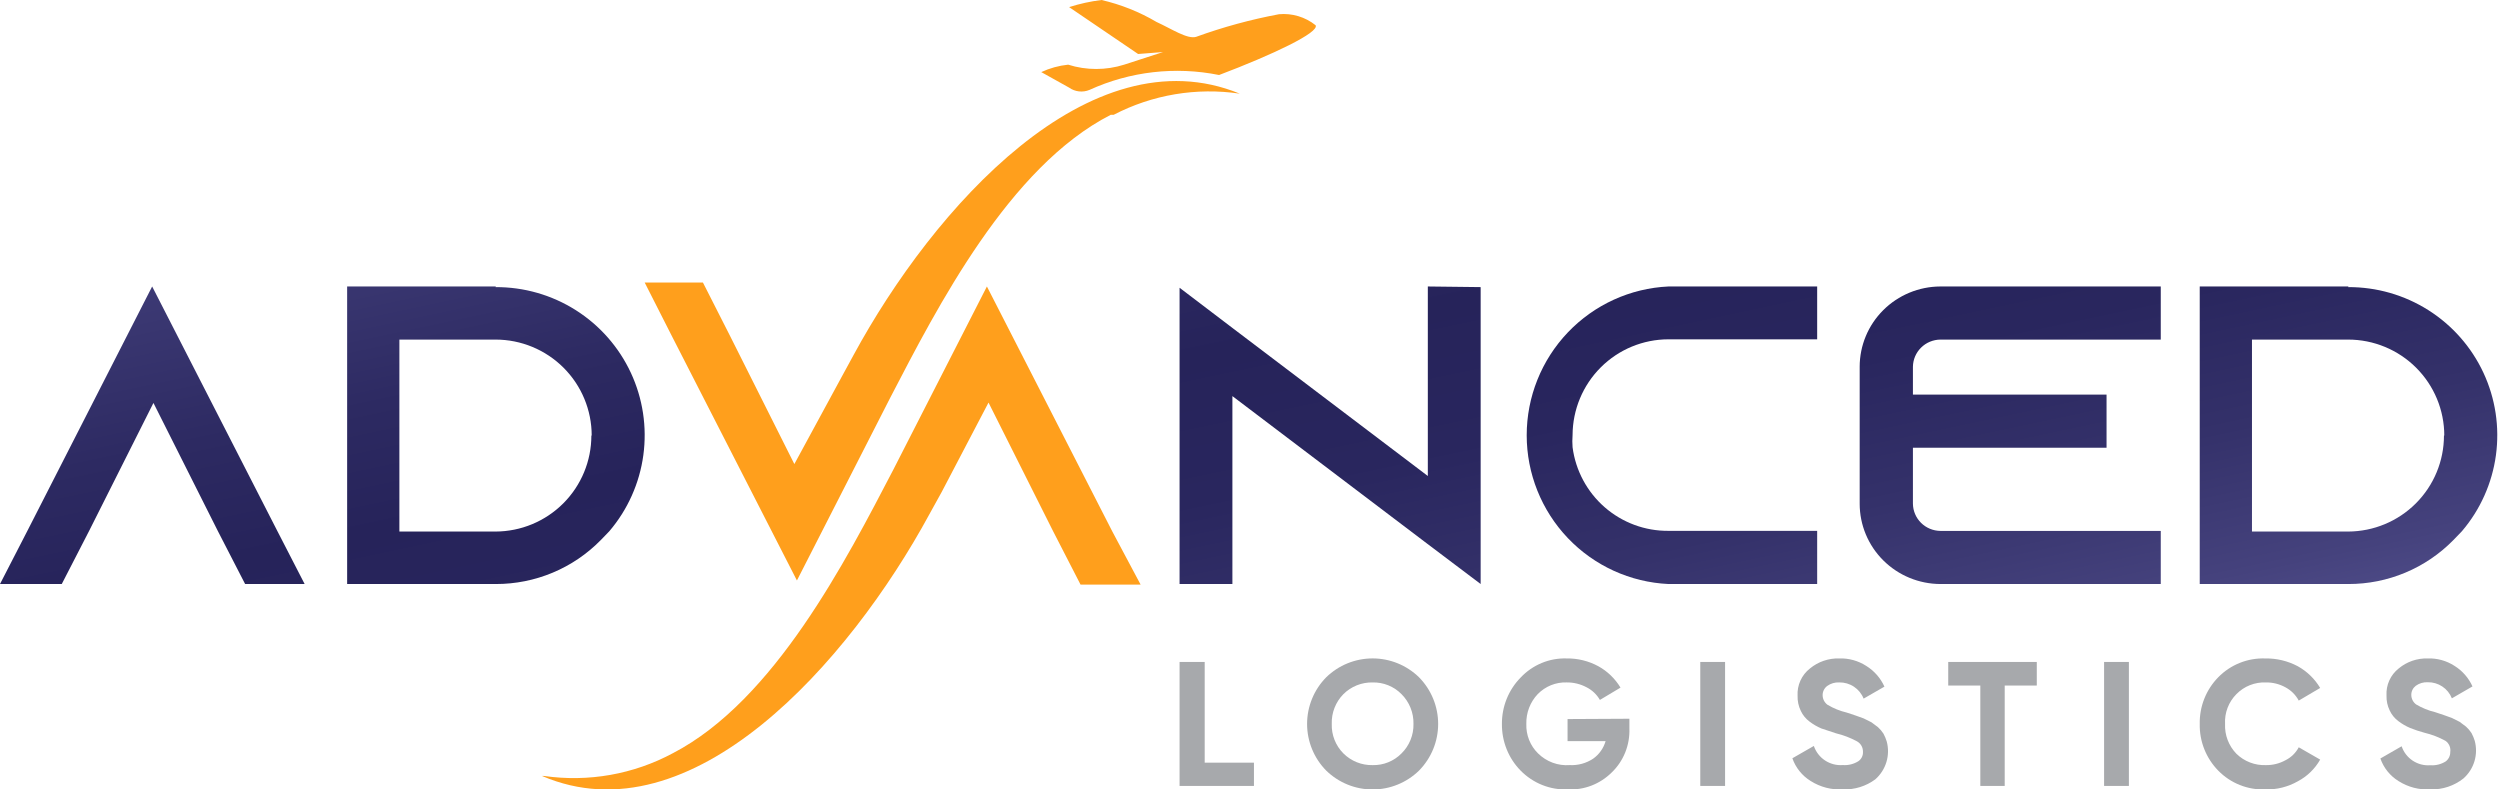
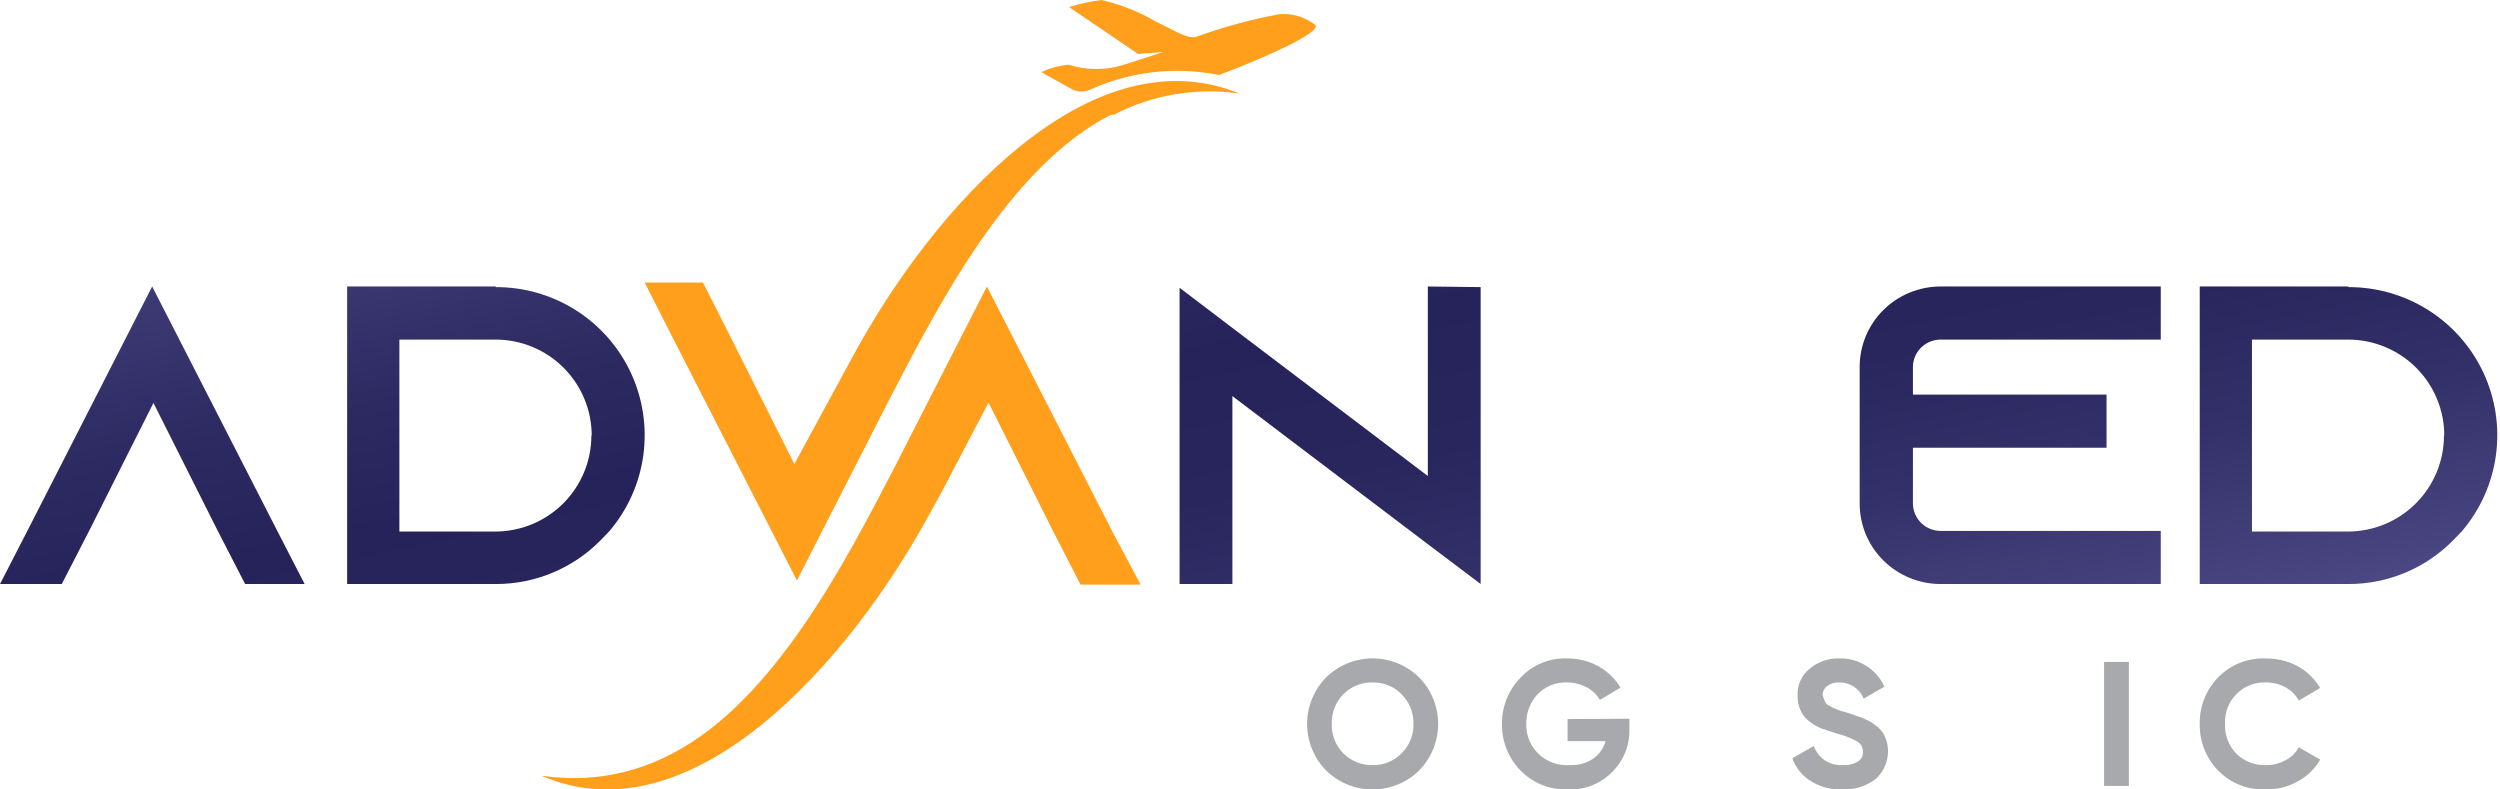
<svg xmlns="http://www.w3.org/2000/svg" width="437" height="138" viewBox="0 0 437 138" fill="none">
-   <path d="M210.58 133.314H219.191V137.381H206.188V115.709H210.58V133.314Z" fill="#A7A9AC" />
  <path d="M248.039 134.706C245.87 136.818 242.962 138 239.934 138C236.906 138 233.998 136.818 231.828 134.706C229.682 132.532 228.479 129.6 228.479 126.545C228.479 123.49 229.682 120.558 231.828 118.383C233.998 116.272 236.906 115.09 239.934 115.09C242.962 115.09 245.87 116.272 248.039 118.383C250.185 120.558 251.389 123.49 251.389 126.545C251.389 129.6 250.185 132.532 248.039 134.706ZM234.832 131.702C235.502 132.367 236.299 132.891 237.175 133.241C238.052 133.592 238.99 133.762 239.934 133.743C240.869 133.765 241.8 133.595 242.667 133.244C243.535 132.893 244.321 132.368 244.978 131.702C245.661 131.031 246.199 130.227 246.56 129.34C246.92 128.453 247.096 127.502 247.076 126.545C247.097 125.579 246.922 124.619 246.562 123.723C246.201 122.826 245.663 122.013 244.978 121.331C244.321 120.664 243.535 120.14 242.667 119.789C241.8 119.438 240.869 119.268 239.934 119.29C238.99 119.27 238.052 119.441 237.175 119.791C236.299 120.142 235.502 120.665 234.832 121.331C234.156 122.015 233.626 122.831 233.275 123.728C232.924 124.624 232.76 125.583 232.792 126.545C232.761 127.498 232.926 128.448 233.277 129.335C233.628 130.222 234.157 131.028 234.832 131.702Z" fill="#A7A9AC" />
  <path d="M284.818 125.635V127.335C284.871 128.772 284.621 130.204 284.086 131.533C283.55 132.863 282.741 134.059 281.713 135.041C280.702 136.04 279.502 136.816 278.187 137.323C276.871 137.829 275.468 138.056 274.064 137.988C272.54 138.05 271.02 137.791 269.599 137.225C268.178 136.66 266.886 135.8 265.805 134.701C264.754 133.634 263.923 132.361 263.362 130.96C262.8 129.558 262.519 128.056 262.535 126.542C262.526 125.037 262.811 123.545 263.372 122.154C263.934 120.762 264.761 119.499 265.805 118.438C266.842 117.338 268.093 116.472 269.477 115.896C270.862 115.32 272.349 115.048 273.842 115.095C275.773 115.065 277.679 115.532 279.385 116.455C280.977 117.332 282.315 118.622 283.265 120.195L279.663 122.348C279.114 121.395 278.305 120.627 277.334 120.138C276.257 119.565 275.057 119.273 273.842 119.288C272.91 119.257 271.981 119.423 271.113 119.773C270.246 120.124 269.458 120.654 268.798 121.328C268.142 122.017 267.627 122.833 267.284 123.728C266.942 124.624 266.778 125.58 266.803 126.542C266.769 127.5 266.935 128.455 267.288 129.344C267.642 130.233 268.175 131.035 268.854 131.698C269.585 132.418 270.457 132.972 271.412 133.324C272.367 133.675 273.384 133.816 274.397 133.738C275.847 133.813 277.283 133.416 278.498 132.605C279.54 131.867 280.303 130.787 280.66 129.545H274.009V125.692L284.818 125.635Z" fill="#A7A9AC" />
-   <path d="M297.208 115.709H301.543V137.381H297.208V115.709Z" fill="#A7A9AC" />
-   <path d="M322.178 137.983C320.174 138.103 318.183 137.587 316.491 136.51C315.004 135.591 313.88 134.191 313.307 132.544L317.06 130.391C317.411 131.429 318.099 132.321 319.015 132.927C319.932 133.532 321.024 133.816 322.121 133.733C323.08 133.804 324.037 133.566 324.85 133.054C325.113 132.87 325.324 132.623 325.463 132.335C325.602 132.048 325.665 131.729 325.646 131.411C325.654 131.045 325.564 130.683 325.384 130.364C325.204 130.045 324.941 129.781 324.623 129.598C323.458 128.966 322.216 128.489 320.927 128.181L318.368 127.332C317.639 127.021 316.951 126.622 316.321 126.142C315.66 125.657 315.132 125.014 314.785 124.272C314.382 123.444 314.186 122.53 314.217 121.61C314.167 120.702 314.338 119.796 314.714 118.967C315.09 118.139 315.661 117.413 316.378 116.851C317.813 115.666 319.632 115.041 321.495 115.094C323.165 115.039 324.812 115.494 326.215 116.397C327.614 117.264 328.722 118.527 329.399 120.023L325.76 122.119C325.424 121.27 324.835 120.544 324.073 120.038C323.311 119.531 322.411 119.269 321.495 119.287C320.743 119.249 320.001 119.469 319.391 119.91C319.144 120.095 318.944 120.334 318.805 120.61C318.667 120.885 318.595 121.188 318.595 121.496C318.593 121.826 318.669 122.153 318.817 122.448C318.966 122.743 319.182 123 319.448 123.196C320.49 123.817 321.622 124.276 322.803 124.556L324.338 125.065L325.76 125.575L327.125 126.255L328.262 127.105C328.633 127.439 328.958 127.82 329.228 128.238C329.462 128.672 329.653 129.127 329.797 129.598C330.117 130.778 330.1 132.023 329.748 133.194C329.397 134.365 328.724 135.415 327.807 136.226C326.184 137.43 324.2 138.05 322.178 137.983Z" fill="#A7A9AC" />
-   <path d="M356.031 115.709V119.832H350.422V137.381H346.16V119.832H340.551V115.709H356.031Z" fill="#A7A9AC" />
+   <path d="M322.178 137.983C320.174 138.103 318.183 137.587 316.491 136.51C315.004 135.591 313.88 134.191 313.307 132.544L317.06 130.391C317.411 131.429 318.099 132.321 319.015 132.927C319.932 133.532 321.024 133.816 322.121 133.733C323.08 133.804 324.037 133.566 324.85 133.054C325.113 132.87 325.324 132.623 325.463 132.335C325.602 132.048 325.665 131.729 325.646 131.411C325.654 131.045 325.564 130.683 325.384 130.364C325.204 130.045 324.941 129.781 324.623 129.598C323.458 128.966 322.216 128.489 320.927 128.181L318.368 127.332C317.639 127.021 316.951 126.622 316.321 126.142C315.66 125.657 315.132 125.014 314.785 124.272C314.382 123.444 314.186 122.53 314.217 121.61C314.167 120.702 314.338 119.796 314.714 118.967C315.09 118.139 315.661 117.413 316.378 116.851C317.813 115.666 319.632 115.041 321.495 115.094C323.165 115.039 324.812 115.494 326.215 116.397C327.614 117.264 328.722 118.527 329.399 120.023L325.76 122.119C325.424 121.27 324.835 120.544 324.073 120.038C323.311 119.531 322.411 119.269 321.495 119.287C320.743 119.249 320.001 119.469 319.391 119.91C319.144 120.095 318.944 120.334 318.805 120.61C318.667 120.885 318.595 121.188 318.595 121.496C318.966 122.743 319.182 123 319.448 123.196C320.49 123.817 321.622 124.276 322.803 124.556L324.338 125.065L325.76 125.575L327.125 126.255L328.262 127.105C328.633 127.439 328.958 127.82 329.228 128.238C329.462 128.672 329.653 129.127 329.797 129.598C330.117 130.778 330.1 132.023 329.748 133.194C329.397 134.365 328.724 135.415 327.807 136.226C326.184 137.43 324.2 138.05 322.178 137.983Z" fill="#A7A9AC" />
  <path d="M367.795 115.709H372.13V137.381H367.795V115.709Z" fill="#A7A9AC" />
  <path d="M395.977 137.993C394.452 138.047 392.932 137.783 391.516 137.217C390.099 136.651 388.816 135.796 387.75 134.706C386.695 133.628 385.865 132.352 385.31 130.951C384.754 129.549 384.484 128.051 384.516 126.545C384.484 125.038 384.754 123.54 385.31 122.139C385.865 120.738 386.695 119.461 387.75 118.384C388.816 117.294 390.099 116.438 391.516 115.872C392.932 115.306 394.452 115.042 395.977 115.097C397.953 115.064 399.905 115.532 401.651 116.457C403.268 117.356 404.618 118.666 405.566 120.254L401.821 122.464C401.292 121.477 400.483 120.669 399.495 120.141C398.453 119.568 397.28 119.275 396.09 119.291C395.134 119.249 394.181 119.41 393.291 119.761C392.401 120.113 391.596 120.648 390.927 121.331C390.249 122.012 389.721 122.829 389.379 123.727C389.037 124.625 388.888 125.585 388.941 126.545C388.898 127.503 389.052 128.46 389.394 129.357C389.736 130.254 390.257 131.071 390.927 131.759C391.607 132.423 392.416 132.942 393.304 133.283C394.191 133.624 395.14 133.78 396.09 133.742C397.28 133.758 398.453 133.465 399.495 132.892C400.489 132.4 401.303 131.606 401.821 130.625L405.566 132.779C404.651 134.392 403.292 135.71 401.651 136.576C399.923 137.553 397.962 138.043 395.977 137.993Z" fill="#A7A9AC" />
-   <path d="M424.873 137.983C422.889 138.102 420.918 137.59 419.244 136.521C417.772 135.609 416.659 134.219 416.092 132.584L419.807 130.447C420.154 131.478 420.835 132.363 421.742 132.964C422.649 133.565 423.731 133.847 424.816 133.765C425.766 133.835 426.713 133.598 427.518 133.09C427.767 132.898 427.968 132.651 428.105 132.368C428.242 132.085 428.31 131.774 428.306 131.459C428.364 131.085 428.315 130.702 428.166 130.354C428.016 130.006 427.773 129.707 427.462 129.491C426.309 128.864 425.079 128.391 423.803 128.085C422.942 127.855 422.097 127.573 421.27 127.241C420.548 126.933 419.868 126.537 419.244 126.06C418.589 125.579 418.067 124.941 417.724 124.205C417.324 123.382 417.131 122.475 417.161 121.562C417.112 120.66 417.281 119.761 417.653 118.939C418.025 118.116 418.59 117.396 419.3 116.838C420.721 115.661 422.521 115.042 424.366 115.094C426.019 115.039 427.649 115.491 429.038 116.388C430.423 117.248 431.52 118.501 432.19 119.987L428.587 122.068C428.255 121.225 427.672 120.504 426.917 120.001C426.163 119.499 425.273 119.239 424.366 119.256C423.621 119.218 422.886 119.437 422.283 119.874C422.039 120.058 421.84 120.296 421.703 120.569C421.566 120.842 421.495 121.144 421.495 121.449C421.493 121.777 421.568 122.101 421.715 122.394C421.862 122.687 422.076 122.941 422.34 123.136C423.371 123.753 424.491 124.208 425.661 124.486L427.18 124.992L428.587 125.498L429.938 126.173L431.064 127.017C431.431 127.348 431.753 127.726 432.021 128.141C432.252 128.572 432.441 129.024 432.584 129.491C432.9 130.662 432.884 131.898 432.536 133.061C432.188 134.223 431.522 135.265 430.614 136.071C428.985 137.363 426.952 138.04 424.873 137.983Z" fill="#A7A9AC" />
  <path d="M53.25 102.087H42.847L38.068 92.803L26.822 70.433L15.576 92.803L10.796 102.087H0L4.78 92.803L26.597 50.076L48.47 92.803L53.25 102.087Z" fill="url(#paint0_linear_1728_6)" />
  <path d="M86.62 50.188C91.584 50.162 96.451 51.56 100.643 54.213C104.835 56.867 108.176 60.665 110.27 65.158C112.364 69.65 113.123 74.649 112.456 79.559C111.79 84.469 109.726 89.085 106.509 92.859L104.997 94.425C102.608 96.856 99.757 98.786 96.611 100.102C93.465 101.418 90.087 102.093 86.676 102.087H60.68V50.076H86.676L86.62 50.188ZM103.428 76.137C103.428 71.688 101.657 67.42 98.505 64.274C95.353 61.127 91.078 59.359 86.62 59.359H69.812V92.915H86.62C91.068 92.9 95.329 91.126 98.469 87.981C101.609 84.837 103.372 80.577 103.372 76.137H103.428Z" fill="url(#paint1_linear_1728_6)" />
  <path d="M258.819 50.187V102.087L249.414 94.992L215.423 69.238V102.087H206.188V50.299L215.593 57.45L249.584 83.204V50.076L258.819 50.187Z" fill="url(#paint2_linear_1728_6)" />
-   <path d="M291.652 59.313H317.641V50.076H291.652C284.975 50.386 278.675 53.262 274.059 58.105C269.444 62.948 266.868 69.386 266.868 76.081C266.868 82.777 269.444 89.215 274.059 94.058C278.675 98.901 284.975 101.777 291.652 102.087H317.641V92.793H291.652C287.559 92.828 283.594 91.361 280.505 88.67C277.416 85.978 275.417 82.247 274.885 78.181C274.828 77.473 274.828 76.761 274.885 76.053C274.9 71.609 276.673 67.351 279.816 64.213C282.959 61.075 287.215 59.313 291.652 59.313Z" fill="url(#paint3_linear_1728_6)" />
  <path d="M334.379 64.113V68.979H368.225V78.263H334.379V88.05C334.394 89.306 334.904 90.507 335.8 91.395C336.696 92.283 337.907 92.789 339.174 92.803H377.702V102.087H339.174C335.429 102.072 331.842 100.587 329.199 97.956C326.556 95.325 325.072 91.763 325.072 88.05V64.113C325.072 60.4 326.556 56.838 329.199 54.207C331.842 51.576 335.429 50.09 339.174 50.076H377.702V59.359H339.174C337.907 59.374 336.696 59.88 335.8 60.768C334.904 61.656 334.394 62.857 334.379 64.113Z" fill="url(#paint4_linear_1728_6)" />
  <path d="M410.453 50.188C415.417 50.162 420.284 51.56 424.476 54.213C428.668 56.867 432.01 60.665 434.104 65.158C436.198 69.65 436.956 74.649 436.29 79.559C435.623 84.469 433.559 89.085 430.342 92.859L428.83 94.425C426.441 96.856 423.59 98.786 420.444 100.102C417.298 101.418 413.92 102.093 410.509 102.087H384.513V50.076H410.509L410.453 50.188ZM427.261 76.137C427.261 71.688 425.49 67.42 422.338 64.274C419.186 61.127 414.911 59.359 410.453 59.359H393.645V92.915H410.453C414.901 92.9 419.162 91.126 422.302 87.981C425.442 84.837 427.205 80.577 427.205 76.137H427.261Z" fill="url(#paint5_linear_1728_6)" />
  <path d="M216.714 16.372C209.156 15.249 201.434 16.545 194.661 20.072H194.155C176.377 29.153 163.831 53.707 155.617 69.515L139.302 101.468L117.417 58.696L112.692 49.39H122.874L127.6 58.696L138.852 81.119L147.066 65.983L149.204 62.059C163.156 36.329 190.498 5.609 216.714 16.372Z" fill="#FF9F1C" />
  <path d="M199.377 102.187H188.879L184.082 92.855L172.793 70.369L164.609 85.997L162.465 89.876C148.411 115.791 120.867 146.877 94.735 135.634H95.074C102.834 136.757 110.752 135.357 117.65 131.643C135.373 122.424 147.903 97.914 156.143 82.118L172.511 50.076L194.467 92.967L199.377 102.187Z" fill="#FF9F1C" />
  <path d="M229.965 4.408C228.162 2.967 225.869 2.278 223.568 2.487C218.637 3.409 213.789 4.732 209.074 6.443C207.545 6.895 204.771 5.03 202.167 3.843C199.174 2.078 195.928 0.782 192.542 0C190.62 0.236 188.724 0.652 186.88 1.243L198.94 9.438L203.299 9.099L196.505 11.303C193.318 12.309 189.898 12.309 186.711 11.303C185.083 11.473 183.495 11.912 182.011 12.603L186.88 15.316C187.392 15.681 187.988 15.908 188.612 15.977C189.237 16.047 189.868 15.955 190.447 15.712C197.532 12.482 205.459 11.572 213.094 13.112C222.492 9.551 230.702 5.652 229.965 4.408Z" fill="#FF9F1C" />
  <defs>
    <linearGradient id="paint0_linear_1728_6" x1="9.165" y1="20.714" x2="46.229" y2="195.175" gradientUnits="userSpaceOnUse">
      <stop stop-color="#555290" />
      <stop offset="0.16" stop-color="#3F3C77" />
      <stop offset="0.34" stop-color="#2D2A62" />
      <stop offset="0.46" stop-color="#26235A" />
      <stop offset="0.6" stop-color="#29265E" />
      <stop offset="0.74" stop-color="#34316A" />
      <stop offset="0.88" stop-color="#45427D" />
      <stop offset="1" stop-color="#595694" />
    </linearGradient>
    <linearGradient id="paint1_linear_1728_6" x1="69.588" y1="7.907" x2="106.775" y2="182.368" gradientUnits="userSpaceOnUse">
      <stop stop-color="#555290" />
      <stop offset="0.16" stop-color="#3F3C77" />
      <stop offset="0.34" stop-color="#2D2A62" />
      <stop offset="0.46" stop-color="#26235A" />
      <stop offset="0.6" stop-color="#29265E" />
      <stop offset="0.74" stop-color="#34316A" />
      <stop offset="0.88" stop-color="#45427D" />
      <stop offset="1" stop-color="#595694" />
    </linearGradient>
    <linearGradient id="paint2_linear_1728_6" x1="211.23" y1="-22.159" x2="247.965" y2="152.241" gradientUnits="userSpaceOnUse">
      <stop stop-color="#555290" />
      <stop offset="0.16" stop-color="#3F3C77" />
      <stop offset="0.34" stop-color="#2D2A62" />
      <stop offset="0.46" stop-color="#26235A" />
      <stop offset="0.6" stop-color="#29265E" />
      <stop offset="0.74" stop-color="#34316A" />
      <stop offset="0.88" stop-color="#45427D" />
      <stop offset="1" stop-color="#595694" />
    </linearGradient>
    <linearGradient id="paint3_linear_1728_6" x1="270.47" y1="-34.968" x2="307.816" y2="139.628" gradientUnits="userSpaceOnUse">
      <stop stop-color="#555290" />
      <stop offset="0.16" stop-color="#3F3C77" />
      <stop offset="0.34" stop-color="#2D2A62" />
      <stop offset="0.46" stop-color="#26235A" />
      <stop offset="0.6" stop-color="#29265E" />
      <stop offset="0.74" stop-color="#34316A" />
      <stop offset="0.88" stop-color="#45427D" />
      <stop offset="1" stop-color="#595694" />
    </linearGradient>
    <linearGradient id="paint4_linear_1728_6" x1="326.2" y1="-46.621" x2="363.155" y2="127.887" gradientUnits="userSpaceOnUse">
      <stop stop-color="#555290" />
      <stop offset="0.16" stop-color="#3F3C77" />
      <stop offset="0.34" stop-color="#2D2A62" />
      <stop offset="0.46" stop-color="#26235A" />
      <stop offset="0.6" stop-color="#29265E" />
      <stop offset="0.74" stop-color="#34316A" />
      <stop offset="0.88" stop-color="#45427D" />
      <stop offset="1" stop-color="#595694" />
    </linearGradient>
    <linearGradient id="paint5_linear_1728_6" x1="379.359" y1="-57.862" x2="416.545" y2="116.543" gradientUnits="userSpaceOnUse">
      <stop stop-color="#555290" />
      <stop offset="0.16" stop-color="#3F3C77" />
      <stop offset="0.34" stop-color="#2D2A62" />
      <stop offset="0.46" stop-color="#26235A" />
      <stop offset="0.6" stop-color="#29265E" />
      <stop offset="0.74" stop-color="#34316A" />
      <stop offset="0.88" stop-color="#45427D" />
      <stop offset="1" stop-color="#595694" />
    </linearGradient>
  </defs>
</svg>